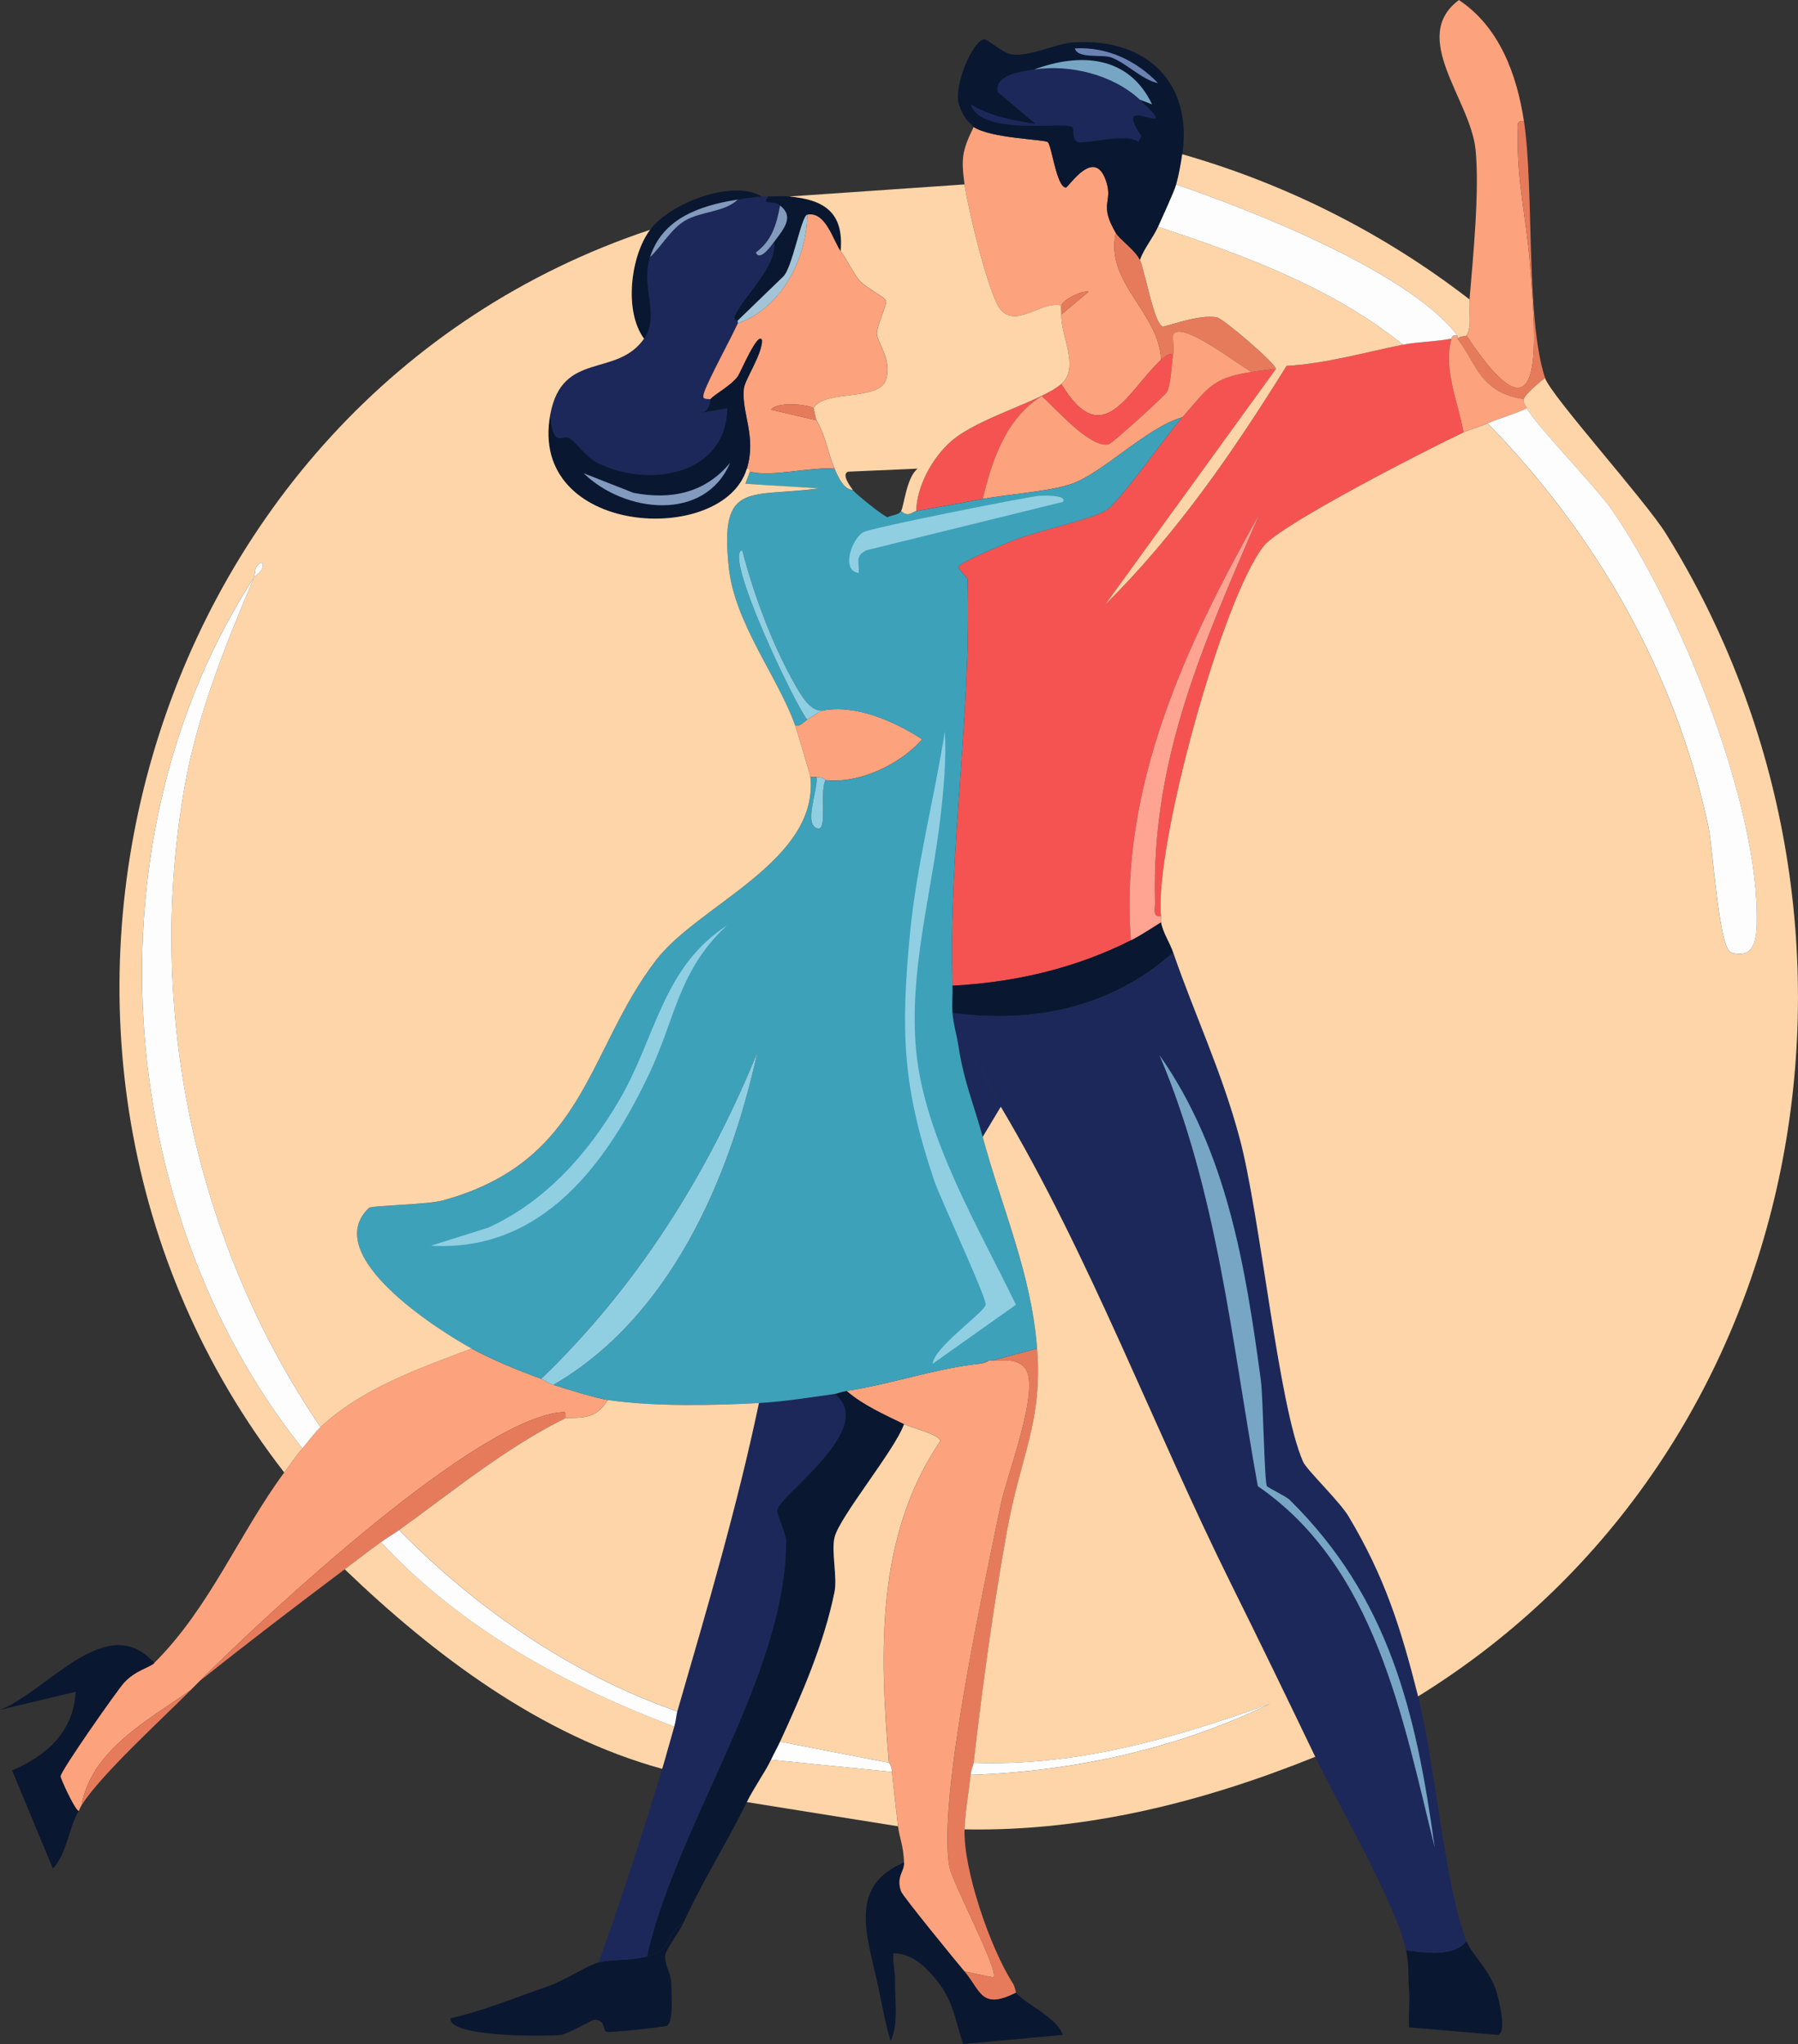
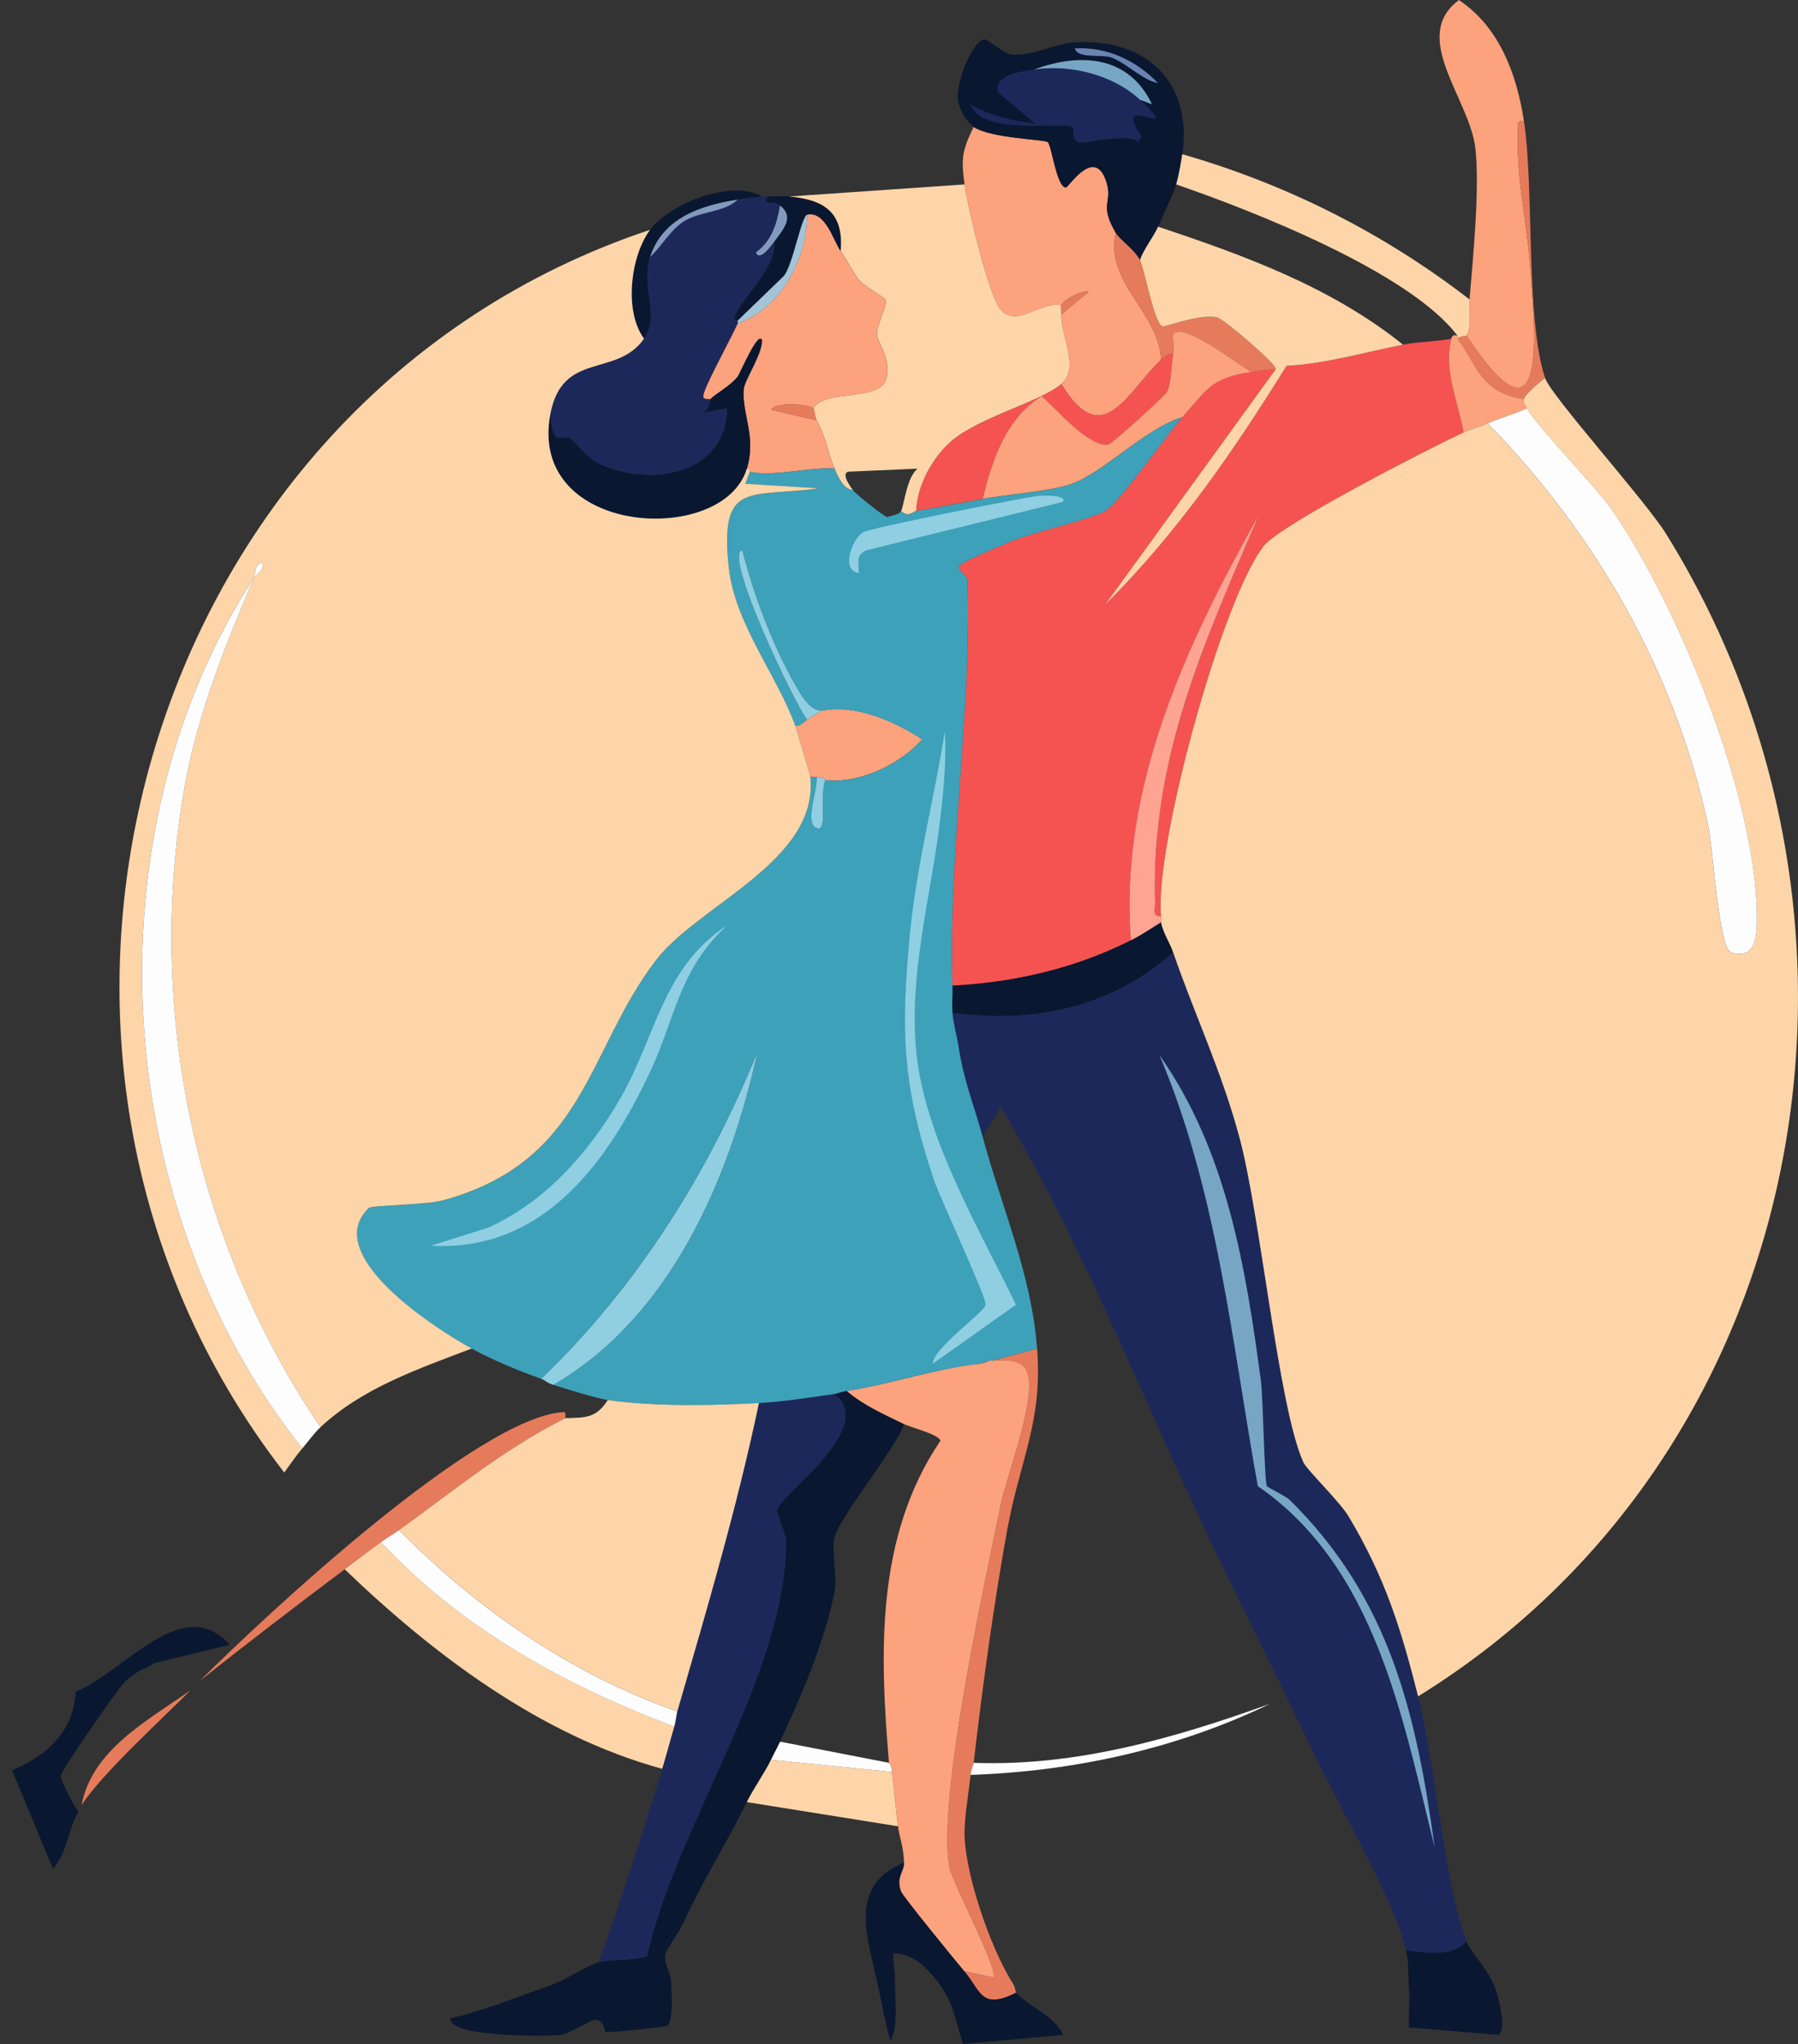
<svg xmlns="http://www.w3.org/2000/svg" id="Capa_1" data-name="Capa 1" viewBox="0 0 450.38 512">
  <rect x="0" y="0" width="450.38" height="512" fill="#333333" stroke="none" />
  <defs>
    <style>
      .cls-1 {
        fill: #fdd5a9;
      }

      .cls-2 {
        fill: #fdfdfe;
      }

      .cls-3 {
        fill: #a28d80;
      }

      .cls-4 {
        fill: #90cee2;
      }

      .cls-5 {
        fill: #6a83b2;
      }

      .cls-6 {
        fill: #77a6c5;
      }

      .cls-7 {
        fill: #0a1731;
      }

      .cls-8 {
        fill: #1d285a;
      }

      .cls-9 {
        fill: #a2c4d6;
      }

      .cls-10 {
        fill: #fca27d;
      }

      .cls-11 {
        fill: #829abe;
      }

      .cls-12 {
        fill: #e67b5c;
      }

      .cls-13 {
        fill: #3da1b9;
      }

      .cls-14 {
        fill: #ffa392;
      }

      .cls-15 {
        fill: #f55352;
      }
    </style>
  </defs>
  <g id="Objeto_generativo" data-name="Objeto generativo">
    <g>
      <path class="cls-7" d="M171.17,481.7c-.79,1.73-4.43,6.9-4.54,7.95-.27,2.51,1.5,4.58,1.51,7.2,0,1.92.7,9.79-1.14,10.6-.7.31-14.44,1.79-15.15,1.51-.81-.31-.13-3.09-3.03-3.03-.46,0-6.64,3.59-8.33,3.79-3.52.41-28.3.62-27.64-4.17,8.4-1.91,16.18-5.18,24.24-7.95,4.59-1.58,9.73-5.17,12.88-6.06,2.83-.8,7.9-.32,12.12-1.51,7.49-2.11,3.2-4.46,9.09-8.33Z" />
      <g>
        <path class="cls-10" d="M279.48,58.32c-2.71,12.57,10.88,19.93,11.36,31.81-8.33,7.73-14.58,23.35-24.99,6.06,4.72-4.07-.24-12.26,0-17.42l6.82-5.68c-1.79-.38-6.23,1.95-6.82,3.41-5.1-1.14-11.09,5.66-15.15,1.14-3.06-3.41-8.38-26.14-9.09-31.43-.87-6.47-.66-8.39,2.27-14.39,4.4,2.88,17.64,3.08,18.56,3.79.98.76,2.22,11.36,4.54,11.36.7,0,7.36-10.72,10.22-1.14,1.48,4.96-1.94,5.27,2.27,12.5Z" />
        <path class="cls-10" d="M381.73,30.3c-2.27-.33-1.47,2.03-1.51,3.41-.33,11.44,2.2,21.4,3.03,32.57,1.23,16.7,4.74,48.96-15.91,17.8,1.47-2.18.53-6.42.76-9.09.89-10.59,2.54-27.29,1.51-37.49-1.27-12.63-16.64-28.18-4.17-37.49,10.14,6.72,14.53,18.7,16.28,30.3Z" />
        <path class="cls-7" d="M374.91,499.12c.54,1.89,2.58,9.64.38,10.6l-22.34-1.89c-.2-3.12.28-6.37,0-9.47-.33-3.66.12-5.85-.76-9.85,4.41.51,11.78,1.87,15.15-2.27,1.3,3.37,5.97,7.25,7.57,12.88Z" />
        <path class="cls-12" d="M381.73,30.3c2.59,17.08.4,49.79,5.3,64.38-1.25.9-5.05,4.08-5.3,5.3-11.11-1.72-11.7-8.76-16.66-15.15.65-.66,2.21-.66,2.27-.76,20.64,31.16,17.14-1.1,15.91-17.8-.83-11.17-3.36-21.13-3.03-32.57.04-1.38-.76-3.74,1.51-3.41Z" />
        <path class="cls-15" d="M363.55,84.83c-2.06,8.01,1.69,15.65,3.03,23.48-8.38,3.91-45.67,22.98-49.99,28.4-10.51,13.21-27.56,75.7-25.75,92.78-2.27.33-1.47-2.03-1.51-3.41-1.04-36.14,12.24-64.96,26.13-97.33-18.24,32.42-35.15,68.43-32.19,106.79-13.94,7.03-29.06,10.52-44.69,11.36-1.09-33.7,4.82-68.23,3.79-101.87,0-.19-2.35-2.53-2.27-3.03.17-1.1,11.35-5.64,13.25-6.44,5.77-2.41,19.26-5.28,23.48-7.57,3.48-1.89,15.6-19.4,19.31-23.48,6.26-6.88,7.02-9.84,17.42-11.36,2-.29,4.04-.64,6.06-.76l-42.79,59.08c17.93-17.76,32.17-38.47,45.44-59.83,9.95-.55,19.49-3.38,29.16-5.3,3.78-.75,8.71-.8,12.12-1.51Z" />
        <path class="cls-7" d="M293.87,238.58c-15.55,13.79-34.86,17.87-55.29,15.15-.17-2.23.07-4.57,0-6.82,15.63-.84,30.74-4.33,44.69-11.36,2.62-1.32,5.09-3,7.57-4.54.42,2.55,2.16,5.07,3.03,7.57Z" />
        <path class="cls-14" d="M290.84,229.49c.05.49-.08,1.04,0,1.51-2.48,1.54-4.96,3.23-7.57,4.54-2.97-38.36,13.95-74.38,32.19-106.79-13.89,32.36-27.17,61.18-26.13,97.33.04,1.38-.76,3.74,1.51,3.41Z" />
        <path class="cls-10" d="M365.07,84.07c.12.16-.12.6,0,.76,4.96,6.39,5.56,13.43,16.66,15.15-.22,1.06.41,1.45.76,2.27-3.16,1.49-6.65,2.42-9.85,3.79-1.87.8-4.67,1.62-6.06,2.27-1.34-7.82-5.09-15.47-3.03-23.48.08-.02-.05-1.17,1.51-.76Z" />
        <g>
          <path class="cls-8" d="M355.22,424.9c4.27,16.84,6.62,47.08,12.12,61.35-3.36,4.14-10.74,2.79-15.15,2.27-2.58-11.78-16.91-36.37-22.72-48.47-6.99-14.56-14.03-29.08-21.21-43.55-19.33-38.98-35.3-81.91-57.56-119.29-3.02-5.08-5.33-12.08-10.6-15.15-.41-2.7-1.3-5.57-1.51-8.33,20.43,2.72,39.74-1.36,55.29-15.15,5.43,15.73,12.18,29.81,16.66,46.58,5.23,19.58,9.71,67.2,15.91,81.04.89,1.99,9.12,9.88,11.36,13.63,9.13,15.29,13.07,27.9,17.42,45.07Z" />
          <path class="cls-6" d="M290.46,264.33c16.83,23.94,21.55,52.97,25.37,81.42.58,4.33.85,24.95,1.51,26.51.13.3,4.83,2.57,5.68,3.41,24.93,24.56,31.7,53.22,36.36,87.1-8.07-32.52-14.83-70.22-44.31-90.51-6.55-36.31-10.12-73.72-24.62-107.93Z" />
        </g>
        <path class="cls-8" d="M250.7,277.21l-4.54,7.57c-2.22-8.17-4.71-13.83-6.06-22.72,5.27,3.07,7.58,10.07,10.6,15.15Z" />
        <path class="cls-15" d="M293.87,88.62c-.51,2.87-.46,7.16-1.51,9.47-.41.9-13.79,13.1-14.77,13.25-4.8.75-13.08-9.02-16.66-12.12-8.91,5.52-12.44,15.96-14.77,25.75-5.56,1.03-11.08,2.05-16.66,3.03.19-6.32,4.02-13.29,8.71-17.42,6.77-5.96,22.53-9.98,27.64-14.39,10.42,17.29,16.66,1.67,24.99-6.06.71-.66,1.92-1.64,3.03-1.51Z" />
        <path class="cls-12" d="M265.85,78.77c.03-.7-.17-1.85,0-2.27.59-1.46,5.03-3.79,6.82-3.41l-6.82,5.68Z" />
        <path class="cls-12" d="M285.54,65.14c1.22,2.54,3.55,16.05,5.68,16.66.66.19,9.23-3.22,13.63-2.27,1.7.36,14.59,11.47,14.77,12.88-2.02.12-4.06.47-6.06.76-3.02-1.45-17.29-12.87-19.69-9.47-.18,1.55.26,3.47,0,4.92-1.11-.13-2.32.86-3.03,1.51-.48-11.88-14.07-19.24-11.36-31.81.98,1.69,4.81,4.23,6.06,6.82Z" />
        <g>
          <path class="cls-7" d="M296.14,38.63c-.33,2.27-.89,5.42-1.51,7.57-.56,1.92-3.5,8.28-4.54,10.6-1.23,2.75-3.5,5.41-4.54,8.33-1.25-2.59-5.07-5.12-6.06-6.82-4.21-7.23-.79-7.54-2.27-12.5-2.87-9.59-9.53,1.14-10.22,1.14-2.32,0-3.56-10.6-4.54-11.36-.92-.71-14.15-.91-18.56-3.79-.04-.03-.27-.34-.76-.76-1.46-1.24-2.57-3.38-3.03-5.3-1.07-4.49,3.4-15.43,6.44-15.91.71-.11,4.71,3.52,6.82,3.79,4.93.63,10.91-2.76,15.91-3.03,17.92-.98,29.46,10.04,26.89,28.02Z" />
          <path class="cls-8" d="M259.03,17.42c8.92-1.38,19.81,1.3,26.51,7.57,12.03,11.27-7.92-2.83.38,9.09l-.76,1.51c-2.71-2.49-13.77.67-15.15,0-1.81-.88-.7-3.29-1.51-3.79-2.31-1.39-22.77,2.38-25.37-5.68,5.02,3.04,10.53,4.05,16.28,4.92l-9.47-7.95c-.96-4.37,5.92-5.19,9.09-5.68Z" />
          <path class="cls-6" d="M285.54,24.99c-6.7-6.27-17.59-8.95-26.51-7.57,11.64-4.34,23.78-3.45,29.54,8.71l-3.03-1.14Z" />
          <path class="cls-5" d="M269.25,12.12c8.1-.44,15.39,3.04,20.83,8.71-4-.81-7.97-5.08-11.74-6.44-2.32-.83-8.48.39-9.09-2.27Z" />
        </g>
        <path class="cls-10" d="M313.56,93.16c-10.4,1.52-11.17,4.48-17.42,11.36-8.99,2.64-19.68,13.79-27.64,16.66-5.3,1.91-16.14,2.64-22.34,3.79,2.33-9.79,5.86-20.23,14.77-25.75,3.58,3.1,11.87,12.87,16.66,12.12.98-.15,14.36-12.35,14.77-13.25,1.05-2.31,1.01-6.6,1.51-9.47.26-1.46-.18-3.37,0-4.92,2.41-3.4,16.67,8.02,19.69,9.47Z" />
      </g>
      <g>
-         <path class="cls-10" d="M135.57,345.37c1.06.38,1.34.98,3.03,1.51,3.13.99,10.83,3.38,13.63,3.79-2.92,4.68-5.85,4.39-10.6,4.54-.08,0,.23-1.54-.38-1.51-21.39,1.05-74.82,50.99-91.27,67.41-.75.74-1.54,1.53-2.27,2.27-10.68,7.57-24.72,14.93-27.27,28.78-.27.42-.5,1.08-.76,1.51-1.16-.69-4.54-8.22-4.54-8.71,0-1.42,14.37-21.81,15.91-23.48,2.9-3.14,6.4-3.76,7.57-4.92,13.9-13.82,21.13-32.17,32.57-47.72,1.35-1.84,3.14-4.42,4.54-6.06s2.96-3.82,4.54-5.3c10.54-9.85,24.65-14.66,37.87-19.69,5.28,2.89,11.72,5.51,17.42,7.57Z" />
        <path class="cls-8" d="M209.04,349.16c10.98,8.49-13.73,25.25-14.39,29.16-.12.7,2.27,6.3,2.27,7.57.11,33.57-27.49,71.17-34.84,104.14-4.22,1.19-9.29.72-12.12,1.51,5.71-15.99,10.99-32.22,15.91-48.47,1.06-3.51,2-7.09,3.03-10.6.45-1.54.47-2.8.76-3.79,7.41-25.6,14.97-51.11,20.45-77.25,6.18-.34,12.79-1.4,18.93-2.27Z" />
        <path class="cls-8" d="M192.38,49.23c-1.67,2.51.98.66,3.03,2.27-.93,4.81-2.01,8.7-6.06,11.74.96,2.45,4.04-1.97,4.54-2.65.79,6.2-7.29,13.15-9.85,18.56-.5,1.07.79,1.07.76,1.14-.1.21.1.55,0,.76-1.98,4.26-7.18,13.79-8.33,17.04-.69,1.96-.04,1.83,1.51,1.89-.13.16-.05,2.83-2.27,3.41l6.44-1.14c-.25,16.83-19.69,20.1-32.57,13.63-2.62-1.32-4.83-4.58-6.82-6.06-1.82-1.36-4.33,3.07-4.92-6.06,3.01-16.03,16.54-9.03,23.48-18.93,4.11-5.86-.96-12.85,1.51-20.45,2.87-2.67,5.23-7.01,8.71-9.09,4.04-2.41,9.93-2.1,13.25-5.3,1.64-.26,4.49-.68,6.06-.76.5-.02,1.01,0,1.51,0Z" />
-         <path class="cls-7" d="M38.63,416.57c-1.17,1.16-4.67,1.78-7.57,4.92-1.54,1.67-15.9,22.06-15.91,23.48,0,.49,3.38,8.02,4.54,8.71-2.59,4.37-2.81,10.44-6.44,14.39l-10.22-24.62c8.7-3.66,15.47-9.81,15.91-19.69l-18.93,4.54c12.13-4.85,26.79-25.06,38.63-11.74Z" />
+         <path class="cls-7" d="M38.63,416.57c-1.17,1.16-4.67,1.78-7.57,4.92-1.54,1.67-15.9,22.06-15.91,23.48,0,.49,3.38,8.02,4.54,8.71-2.59,4.37-2.81,10.44-6.44,14.39l-10.22-24.62c8.7-3.66,15.47-9.81,15.91-19.69c12.13-4.85,26.79-25.06,38.63-11.74Z" />
        <path class="cls-12" d="M141.63,355.22c-15.08,7.5-28.09,18.24-41.66,28.02-1.45,1.05-3.05,1.94-4.54,3.03-3.07,2.24-6.06,4.54-9.09,6.82-12.24,9.2-24.39,18.47-36.36,28.02,16.45-16.42,69.87-66.35,91.27-67.41.61-.03.3,1.52.38,1.51Z" />
        <path class="cls-7" d="M197.68,49.23c8.69.78,13.71,3.94,12.88,13.63-1.87-2.61-3.73-9.99-8.33-9.09-1.53.3-3.75,13.45-6.06,15.53l-11.36,10.98c.03-.06-1.26-.07-.76-1.14,2.55-5.41,10.63-12.35,9.85-18.56,2.44-3.28,5.11-6.26,1.51-9.09-2.05-1.61-4.7.24-3.03-2.27,1.72-.02,3.6-.15,5.3,0Z" />
        <path class="cls-7" d="M190.86,49.23c-1.57.07-4.41.5-6.06.76-9.42,1.49-18.79,4.63-21.96,14.39-2.47,7.6,2.6,14.59-1.51,20.45-5.08-6.84-3.39-20.7,1.51-27.27s20.5-12.79,28.02-8.33Z" />
        <path class="cls-12" d="M47.72,423.38c-7.01,7.11-22.49,21.18-27.27,28.78,2.54-13.85,16.59-21.21,27.27-28.78Z" />
        <path class="cls-10" d="M210.56,62.86c1.6,2.23,2.84,5,4.54,7.2,1.51,1.95,6.56,4.3,6.82,5.3s-2.39,6.44-2.27,8.33c.14,2.27,3.79,6.35,2.27,11.36-1.69,5.57-15.42,2.43-18.18,7.2-1.43-.98-9.14-1.7-10.6.38l11.36,2.65c2.34,4,2.81,8.05,4.54,12.12-6.03-.5-15.54,2.15-21.21.76-.05-.01.12-.89-.76-.76,2.47-8.22-1.41-13.99-.76-20.07.24-2.23,4.68-8.7,4.54-12.12-.91-2.53-5.45,8.28-6.06,9.09-1.88,2.48-5.64,4.32-6.82,5.68-1.56-.07-2.21.07-1.51-1.89,1.15-3.26,6.35-12.78,8.33-17.04,10.76-3.84,17.29-15.95,17.42-27.27,4.6-.9,6.46,6.48,8.33,9.09Z" />
        <path class="cls-10" d="M206.77,195.41c-.12-.01-.13-.76-2.27-.76h-1.51c-.07-.69-3.53-12.15-3.79-12.88,1.36.18,2-.91,3.03-1.51.89-.52,3.05-2.13,3.79-2.27,8.33-1.65,18.16,2.73,24.99,7.2-5.62,6.35-15.75,11.15-24.24,10.22Z" />
        <path class="cls-7" d="M241.61,493.82c4.08,4.84,4.09,9.73,12.88,5.3,2.2,2.82,10.26,6.15,11.74,10.6l-24.99,2.27c-2.23-6.73-2.45-11.13-7.2-16.66-2.68-3.12-5.66-5.96-10.22-6.06-.31,2.32.44,4.45.38,6.82-.12,4.76.99,10.81-1.14,15.15-1.45-4.97-2.28-10.11-3.41-15.15-2.56-11.48-7.07-23.83,6.82-29.54.1,2.31-2.04,3.47-.76,7.2.42,1.21,13.88,17.68,15.91,20.07Z" />
        <path class="cls-12" d="M259.79,337.8c1.39,18.66-4.28,27.61-7.57,45.82s-6.09,38.66-8.33,57.94c-.08.69-.6,1.55-.76,3.03-.49,4.54-1.34,9.05-1.51,13.63-.37,9.98,6.42,29.8,12.12,38.63.53.82.68,2.18.76,2.27-8.78,4.42-8.79-.47-12.88-5.3l7.2,1.51c1.73-1.14-10.22-23.64-10.98-27.64-3.16-16.73,8.9-71.52,12.88-90.89,1.52-7.41,10.02-28.99,6.06-34.08-1.9-2.44-5.51-1.93-8.33-1.89l11.36-3.03Z" />
        <path class="cls-12" d="M203.74,102.25c.13.09.55,2.67.76,3.03l-11.36-2.65c1.46-2.08,9.17-1.36,10.6-.38Z" />
        <path class="cls-7" d="M212.07,348.4c4.25,3.66,9.43,5.89,14.39,8.33-2.31,6.52-16.23,23.28-17.42,28.4-.83,3.57.75,9.9,0,13.63-2.57,12.73-8.18,25.71-13.63,37.49-.68,1.46-1.54,3-2.27,4.54-1.46,3.06-4.32,7.06-6.06,10.6-5.01,10.19-11.2,19.95-15.91,30.3-5.89,3.87-1.6,6.22-9.09,8.33,7.35-32.97,34.95-70.57,34.84-104.14,0-1.28-2.39-6.87-2.27-7.57.66-3.91,25.37-20.67,14.39-29.16.72-.1,1.7-.56,3.03-.76Z" />
        <path class="cls-9" d="M202.22,53.78c-.13,11.31-6.66,23.42-17.42,27.27.1-.21-.1-.55,0-.76l11.36-10.98c2.31-2.08,4.53-15.23,6.06-15.53Z" />
        <path class="cls-11" d="M162.84,64.38c3.17-9.76,12.54-12.9,21.96-14.39-3.33,3.2-9.22,2.9-13.25,5.3-3.48,2.08-5.84,6.42-8.71,9.09Z" />
        <path class="cls-11" d="M193.89,60.59c-.51.68-3.58,5.1-4.54,2.65,4.05-3.04,5.13-6.93,6.06-11.74,3.6,2.83.92,5.81-1.51,9.09Z" />
        <path class="cls-10" d="M241.61,493.82c-2.02-2.39-15.49-18.86-15.91-20.07-1.28-3.73.86-4.88.76-7.2-.2-4.6-1.16-6.04-1.51-9.09-.51-4.43-1.08-9.2-1.51-13.63-.2-2.05-.75-2.15-.76-2.27-2.33-27.61-3.35-56.67,12.88-80.66-.17-1.54-7.5-3.39-9.09-4.17-4.96-2.44-10.14-4.68-14.39-8.33,10.96-1.65,22.51-5.68,33.33-6.82,1.78-.19,2.15-.75,2.27-.76.25-.01.51,0,.76,0,2.82-.04,6.43-.55,8.33,1.89,3.96,5.09-4.54,26.67-6.06,34.08-3.97,19.36-16.04,74.16-12.88,90.89.76,4.01,12.71,26.5,10.98,27.64l-7.2-1.51Z" />
        <g>
          <path class="cls-13" d="M296.14,104.52c-3.71,4.08-15.83,21.59-19.31,23.48-4.22,2.3-17.71,5.17-23.48,7.57-1.9.79-13.09,5.34-13.25,6.44-.08.5,2.27,2.84,2.27,3.03,1.03,33.64-4.87,68.17-3.79,101.87.07,2.25-.17,4.58,0,6.82.22,2.76,1.1,5.63,1.51,8.33,1.35,8.89,3.84,14.55,6.06,22.72,4.92,18.09,12.27,34.66,13.63,53.02l-11.36,3.03c-.25,0-.51-.01-.76,0l-2.27.76c-10.82,1.14-22.37,5.16-33.33,6.82-1.33.2-2.31.66-3.03.76-6.15.87-12.76,1.93-18.93,2.27-11.71.64-26.33.92-37.87-.76-2.81-.41-10.5-2.79-13.63-3.79,29.2-16.91,44.16-51.48,51.12-83.31-12.48,30.65-30.28,58.86-54.15,81.8-5.7-2.06-12.14-4.69-17.42-7.57-8.4-4.59-38.09-23.37-25.75-35.22.67-.65,14.43-.76,18.56-1.89,35.85-9.82,35.95-37.47,53.4-60.21,10.61-13.83,40.75-24.77,38.63-45.82h1.51c.57,2.85-3.44,12.11.38,12.88,2.43.49.35-8.82,1.89-12.12,8.49.93,18.61-3.88,24.24-10.22-6.84-4.47-16.67-8.84-24.99-7.2-3.07.36-5.49-4.14-6.82-6.44-5.6-9.71-10.51-22.89-13.25-33.7-4.95.79,13.54,39.42,16.28,42.41-1.03.6-1.67,1.7-3.03,1.51-4.41-12.37-15.18-25.55-16.66-39.76-2.27-21.81,5.16-17.3,22.72-19.69l-18.56-1.14,1.14-3.03c5.67,1.4,15.18-1.25,21.21-.76.71,1.66,2.26,5.36,4.54,5.3.68.96,7.81,6.7,8.71,6.82,1.12-.51,2.73-.49,3.41-1.51,1.8,1.74,2.95.15,3.79,0,5.58-.98,11.11-2,16.66-3.03,6.2-1.15,17.04-1.87,22.34-3.79,7.96-2.88,18.65-14.02,27.64-16.66Z" />
          <g>
            <path class="cls-4" d="M138.6,346.89c-1.69-.54-1.97-1.13-3.03-1.51,23.87-22.94,41.67-51.14,54.15-81.8-6.97,31.83-21.92,66.41-51.12,83.31Z" />
            <path class="cls-4" d="M236.69,183.29c.39,6.97-.32,14.64-1.14,21.59-2.26,19.33-7.93,38.65-6.06,58.32,2.06,21.67,15.7,44.38,24.99,63.62l-20.83,14.77c.14-3.99,12.9-12.81,13.25-14.77.3-1.65-11.39-26.66-12.88-31.05-7.96-23.56-8.46-37.29-6.06-62.11,1.63-16.83,6.05-33.68,8.71-50.37Z" />
            <path class="cls-4" d="M182.15,231.76c-12.1,11.13-12.99,23.29-19.31,36.73-10.71,22.76-26.86,45.17-54.91,43.55l14.39-4.54c14.38-6.55,25.12-18.71,32.95-32.19,9.08-15.64,10.65-32.96,26.89-43.55Z" />
            <path class="cls-4" d="M260.17,124.21c.31-.04,7.43-.4,6.06,1.51l-49.23,12.12c-2.84,1.46-1.78,2.67-1.89,5.68-4.62-.59-1.66-8.67,1.14-10.22,1.96-1.09,39.55-8.58,43.93-9.09Z" />
            <path class="cls-4" d="M206.01,177.99c-.74.15-2.9,1.75-3.79,2.27-2.75-3-21.23-41.63-16.28-42.41,2.75,10.81,7.65,24,13.25,33.7,1.32,2.3,3.75,6.8,6.82,6.44Z" />
            <path class="cls-4" d="M206.77,195.41c-1.54,3.29.54,12.6-1.89,12.12-3.82-.76.19-10.03-.38-12.88,2.14,0,2.15.74,2.27.76Z" />
            <path class="cls-3" d="M247.67,340.83c-.12,0-.49.57-2.27.76l2.27-.76Z" />
          </g>
        </g>
        <g>
          <path class="cls-7" d="M187.08,117.4c-5.9,19.62-54.98,16.99-49.23-13.63.6,9.13,3.11,4.7,4.92,6.06,1.99,1.48,4.2,4.74,6.82,6.06,12.88,6.47,32.32,3.19,32.57-13.63l-6.44,1.14c2.23-.58,2.14-3.25,2.27-3.41,1.17-1.36,4.94-3.2,6.82-5.68.61-.81,5.15-11.62,6.06-9.09.13,3.42-4.31,9.89-4.54,12.12-.65,6.08,3.23,11.85.76,20.07Z" />
-           <path class="cls-11" d="M182.91,115.88c-6.34,14.97-26.47,12.64-36.73,2.65l12.5,4.92c9.41,1.81,17.98.06,24.24-7.57Z" />
        </g>
      </g>
    </g>
    <g>
      <path class="cls-1" d="M355.22,424.9c-4.35-17.17-8.29-29.78-17.42-45.07-2.24-3.75-10.47-11.64-11.36-13.63-6.2-13.84-10.68-61.46-15.91-81.04-4.48-16.77-11.24-30.85-16.66-46.58-.86-2.51-2.61-5.02-3.03-7.57-.08-.48.05-1.03,0-1.51-1.8-17.08,15.24-79.57,25.75-92.78,4.31-5.42,41.61-24.49,49.99-28.4,1.39-.65,4.19-1.47,6.06-2.27,27.24,27.91,47.14,62.64,55.29,101.11,1.12,5.29,2.59,30.43,5.68,31.43,5.61,1.83,6.34-3.18,6.44-7.2.7-29.69-19.39-79.31-36.36-103.76-3.82-5.5-19.79-22.02-21.21-25.37-.35-.82-.97-1.22-.76-2.27.25-1.22,4.05-4.4,5.3-5.3,1.51,4.48,25.11,30.66,30.3,39.01,60.57,97.5,36.77,230.13-62.11,291.22Z" />
      <path class="cls-1" d="M162.84,57.56c-4.91,6.57-6.59,20.43-1.51,27.27-6.94,9.9-20.47,2.91-23.48,18.93-5.75,30.62,43.33,33.25,49.23,13.63.88-.14.71.74.76.76l-1.14,3.03,18.56,1.14c-17.56,2.39-25-2.11-22.72,19.69,1.48,14.21,12.26,27.4,16.66,39.76.26.73,3.72,12.19,3.79,12.88,2.12,21.05-28.01,31.99-38.63,45.82-17.45,22.74-17.55,50.39-53.4,60.21-4.12,1.13-17.88,1.25-18.56,1.89-12.34,11.85,17.35,30.63,25.75,35.22-13.22,5.04-27.33,9.84-37.87,19.69-31.51-46.4-43.82-104.67-34.08-160.19,3.19-18.22,10.26-35.72,17.42-52.64.37-.57,3.11-2.13,1.89-3.79-2.09,1.04-1.45,2.74-1.89,3.79-42.1,64.82-35.76,158.16,12.12,218.13-1.41,1.64-3.19,4.22-4.54,6.06C-11.1,262.74,34.92,100.19,162.84,57.56Z" />
      <path class="cls-1" d="M241.61,46.2c.71,5.29,6.03,28.02,9.09,31.43,4.06,4.52,10.04-2.27,15.15-1.14-.17.42.03,1.57,0,2.27-.24,5.16,4.72,13.35,0,17.42-5.11,4.41-20.88,8.43-27.64,14.39-4.69,4.13-8.52,11.1-8.71,17.42-.84.15-1.99,1.74-3.79,0,.72-1.09,1.36-8.53,4.17-10.6l-17.42.76c-1.85.6.67,3.89,1.14,4.54-2.29.06-3.84-3.65-4.54-5.3-1.74-4.07-2.2-8.12-4.54-12.12-.21-.36-.63-2.94-.76-3.03,2.76-4.76,16.49-1.62,18.18-7.2,1.52-5.01-2.13-9.09-2.27-11.36-.12-1.89,2.53-7.32,2.27-8.33s-5.3-3.35-6.82-5.3c-1.7-2.2-2.94-4.96-4.54-7.2.83-9.7-4.19-12.85-12.88-13.63l43.93-3.03Z" />
      <path class="cls-1" d="M168.9,432.47c-1.03,3.52-1.97,7.1-3.03,10.6-30.37-8.33-57.13-28.46-79.53-49.99,3.03-2.28,6.02-4.58,9.09-6.82,19.83,21.42,46.31,36,73.47,46.2Z" />
      <path class="cls-1" d="M368.09,74.98c-.22,2.67.72,6.9-.76,9.09-.07.1-1.62.1-2.27.76-.12-.16.12-.6,0-.76-11.99-15.94-51.58-31.4-70.44-37.87.63-2.16,1.19-5.3,1.51-7.57,26.08,7.47,50.5,19.77,71.95,36.36Z" />
      <path class="cls-2" d="M372.64,106.04c3.2-1.37,6.69-2.29,9.85-3.79,1.42,3.35,17.39,19.87,21.21,25.37,16.97,24.46,37.06,74.07,36.36,103.76-.09,4.01-.82,9.02-6.44,7.2-3.09-1-4.56-26.14-5.68-31.43-8.15-38.47-28.05-73.2-55.29-101.11Z" />
      <path class="cls-2" d="M80.28,357.49c-1.59,1.48-3.11,3.63-4.54,5.3-47.88-59.97-54.22-153.31-12.12-218.13-7.16,16.92-14.23,34.42-17.42,52.64-9.73,55.52,2.58,113.79,34.08,160.19Z" />
      <path class="cls-2" d="M63.62,144.66c.44-1.05-.19-2.75,1.89-3.79,1.22,1.65-1.52,3.21-1.89,3.79Z" />
-       <path class="cls-1" d="M329.47,440.05c-27.9,11.25-57.47,18.79-87.86,18.18.17-4.58,1.02-9.09,1.51-13.63,25.9-.88,51.76-6.56,74.98-17.8-23.85,8.59-48.55,15.73-74.22,14.77,2.24-19.28,4.88-38.84,8.33-57.94s8.96-27.16,7.57-45.82-8.72-34.93-13.63-53.02l4.54-7.57c22.26,37.38,38.23,80.31,57.56,119.29,7.18,14.47,14.22,28.99,21.21,43.55Z" />
      <path class="cls-1" d="M190.11,351.43c-5.48,26.14-13.04,51.65-20.45,77.25-26.2-9.12-50.33-25.67-69.68-45.44,13.57-9.78,26.58-20.53,41.66-28.02,4.75-.15,7.68.14,10.6-4.54,11.54,1.68,26.16,1.4,37.87.76Z" />
      <path class="cls-2" d="M169.66,428.69c-.28.98-.31,2.25-.76,3.79-27.16-10.2-53.64-24.78-73.47-46.2,1.49-1.09,3.09-1.98,4.54-3.03,19.35,19.77,43.48,36.32,69.68,45.44Z" />
      <path class="cls-1" d="M351.43,86.34c-9.67,1.92-19.21,4.75-29.16,5.3-13.27,21.36-27.52,42.07-45.44,59.83l42.79-59.08c-.18-1.41-13.07-12.51-14.77-12.88-4.41-.94-12.97,2.46-13.63,2.27-2.13-.62-4.46-14.12-5.68-16.66,1.04-2.92,3.31-5.58,4.54-8.33,21.58,7.17,43.4,15.11,61.35,29.54Z" />
-       <path class="cls-2" d="M365.07,84.07c-1.56-.41-1.43.74-1.51.76-3.41.71-8.34.76-12.12,1.51-17.95-14.43-39.77-22.37-61.35-29.54,1.04-2.32,3.99-8.69,4.54-10.6,18.86,6.47,58.44,21.93,70.44,37.87Z" />
      <path class="cls-2" d="M243.12,444.59c.16-1.48.68-2.34.76-3.03,25.68.96,50.38-6.18,74.22-14.77-23.22,11.24-49.09,16.92-74.98,17.8Z" />
      <path class="cls-1" d="M223.43,443.83c.44,4.43,1,9.2,1.51,13.63l-37.87-6.06c1.74-3.54,4.6-7.54,6.06-10.6l30.3,3.03Z" />
-       <path class="cls-1" d="M222.67,441.56l-27.27-5.3c5.45-11.78,11.06-24.76,13.63-37.49.75-3.73-.83-10.06,0-13.63,1.19-5.13,15.11-21.88,17.42-28.4,1.59.78,8.92,2.62,9.09,4.17-16.23,23.99-15.2,53.05-12.88,80.66Z" />
      <path class="cls-2" d="M222.67,441.56c.01.12.56.23.76,2.27l-30.3-3.03c.73-1.54,1.6-3.09,2.27-4.54l27.27,5.3Z" />
    </g>
  </g>
</svg>